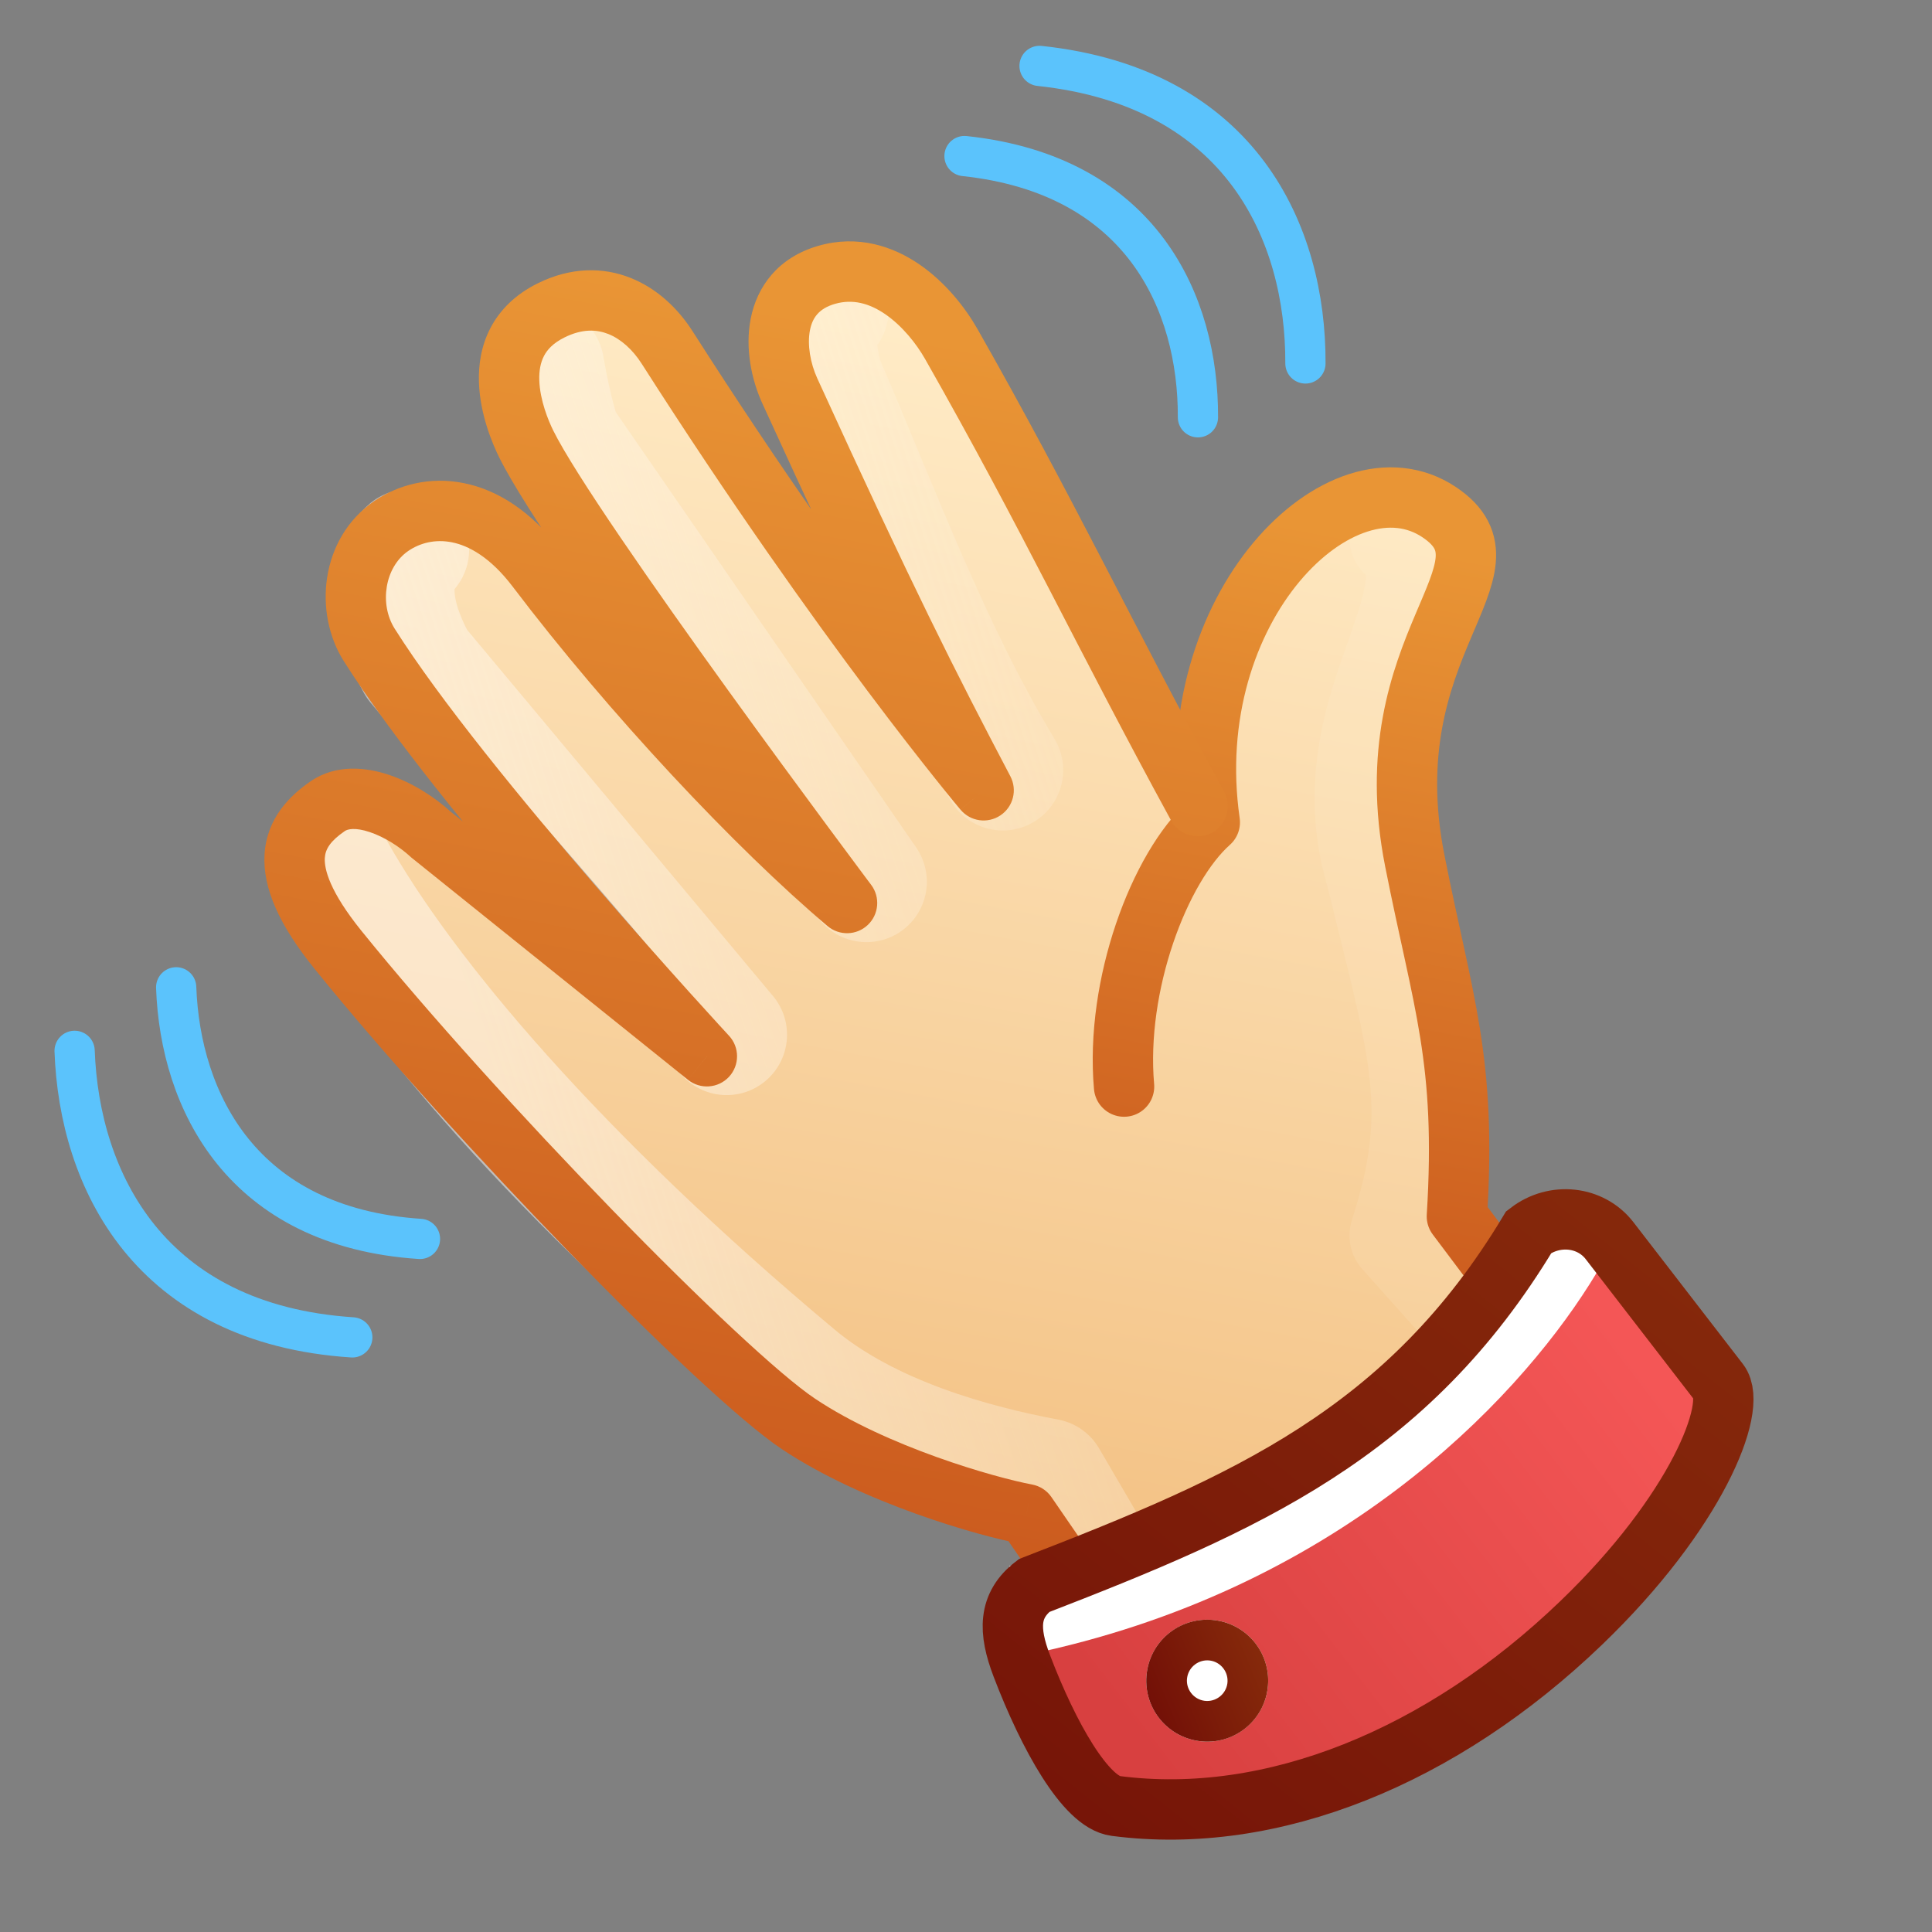
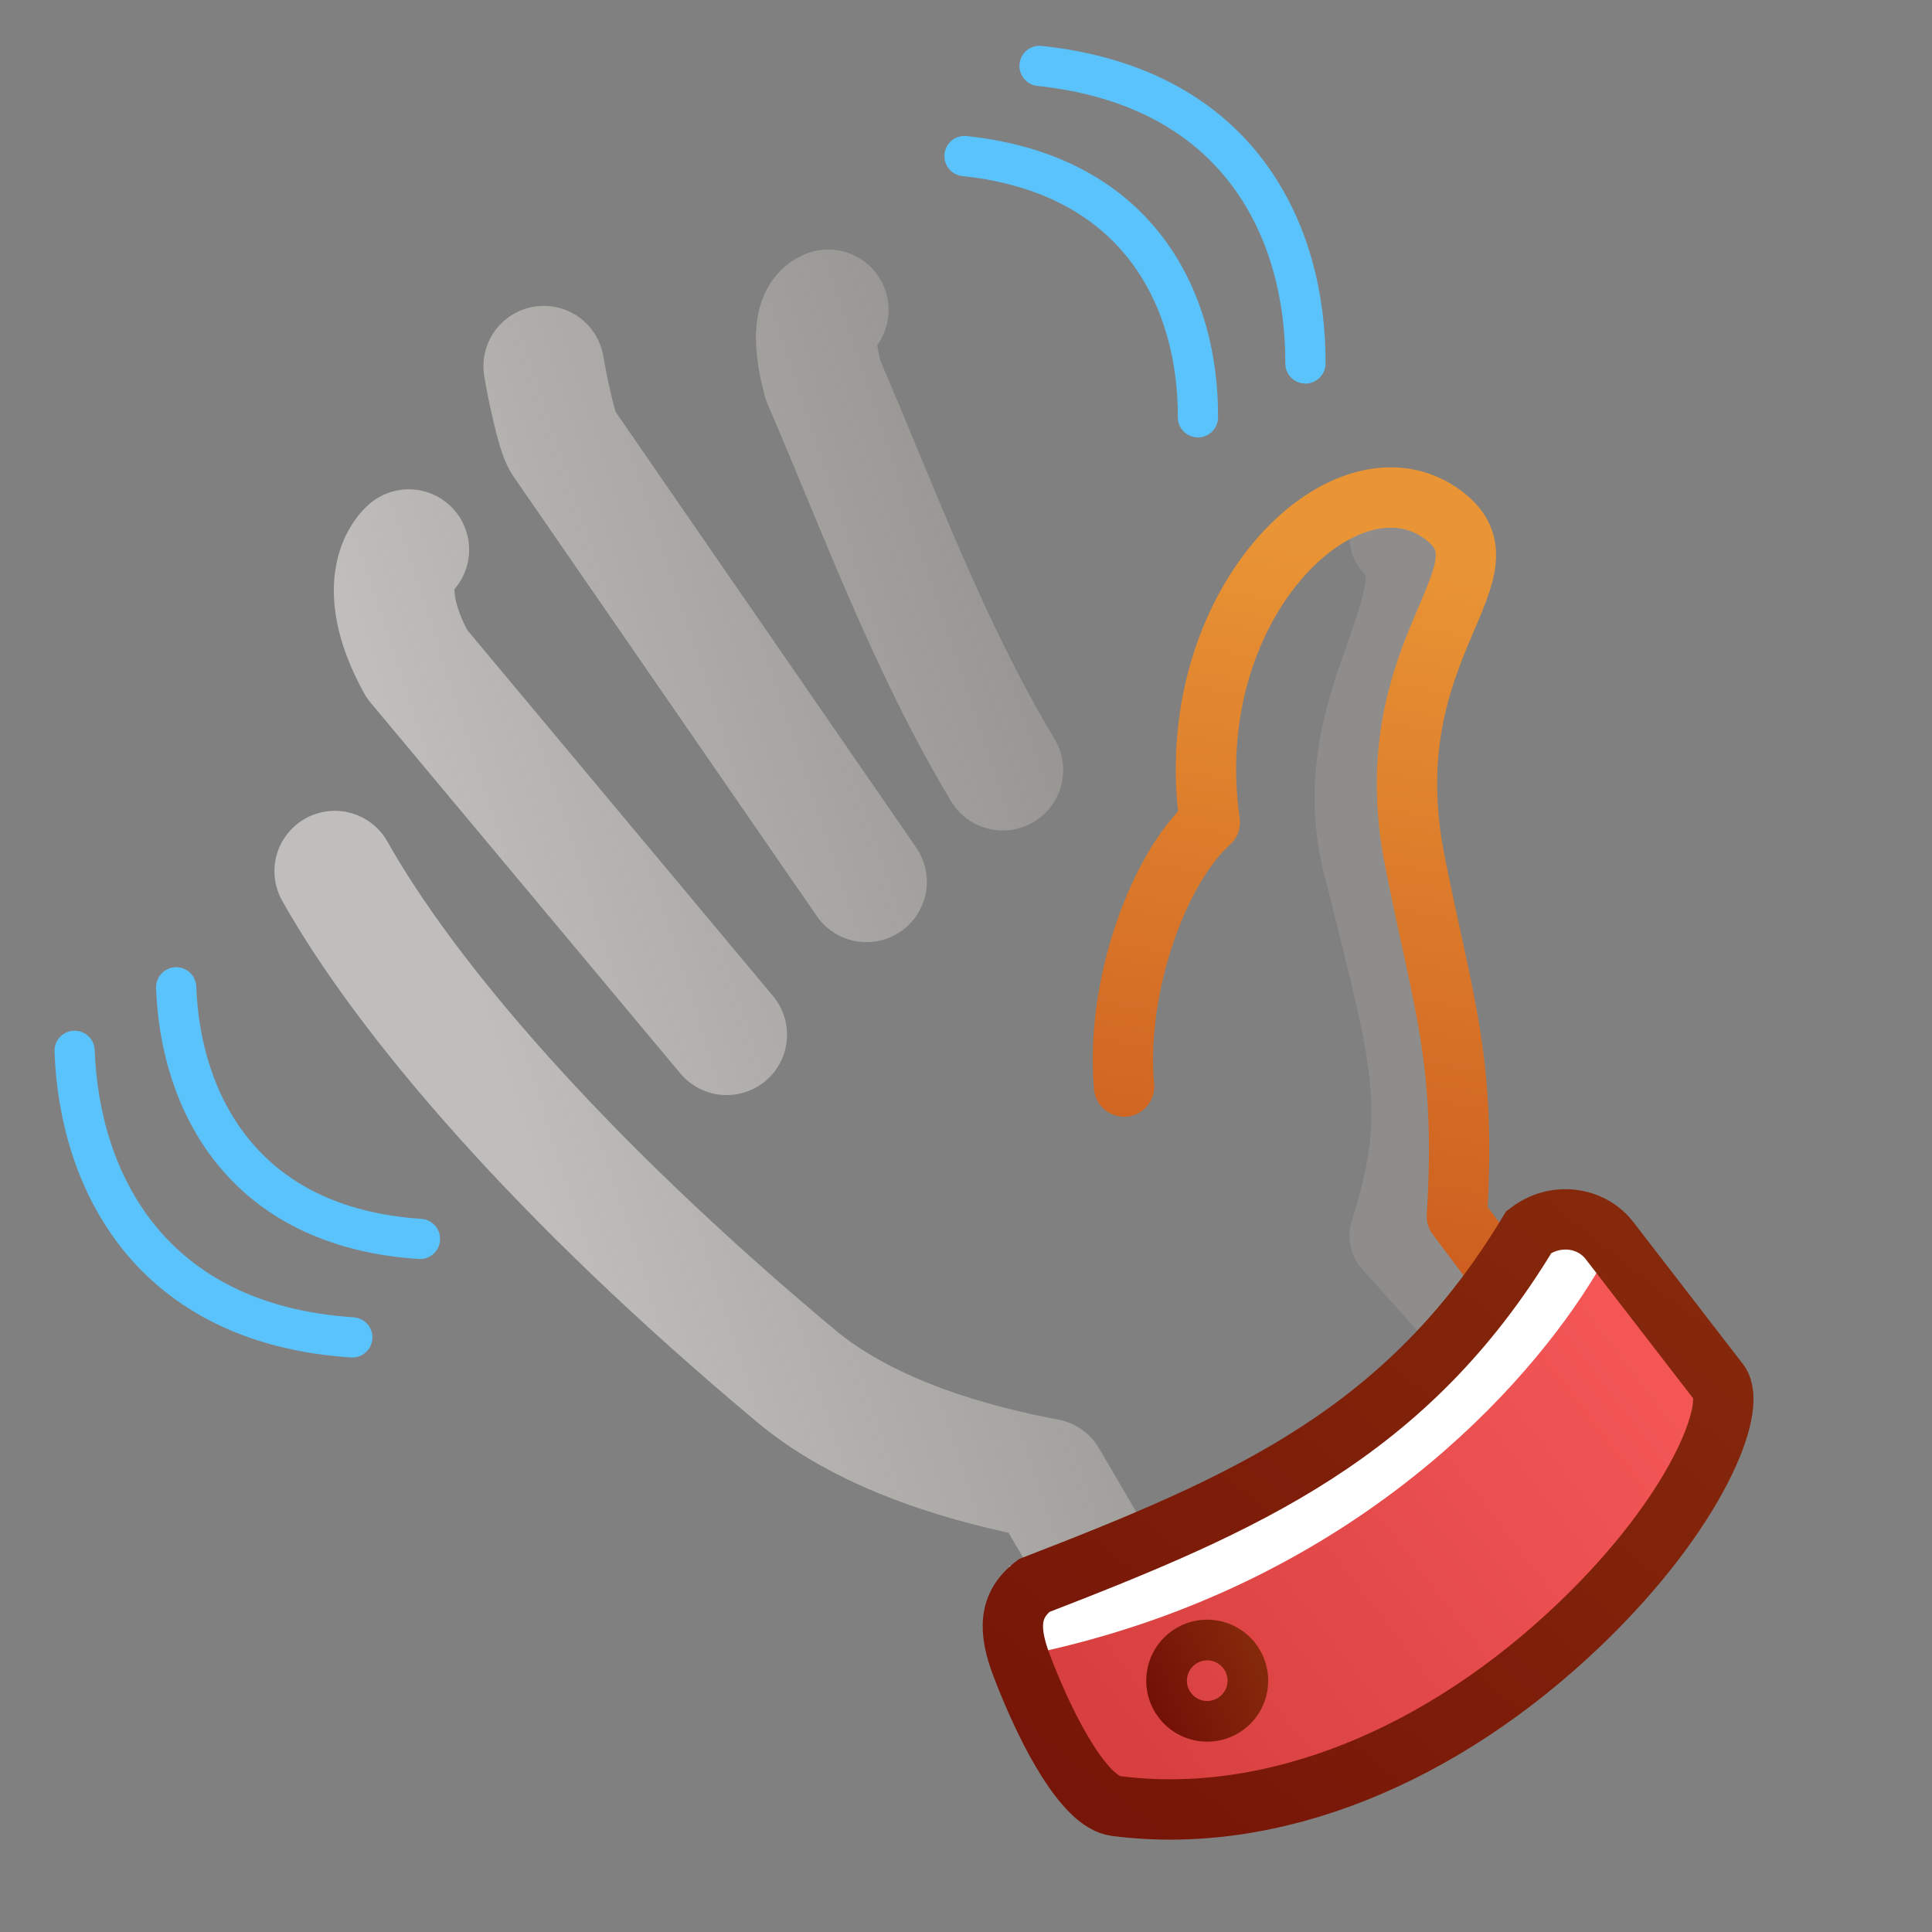
<svg xmlns="http://www.w3.org/2000/svg" width="58" height="58" viewBox="0 0 58 58" fill="none">
  <rect x="0" y="0" width="58" height="58" fill="#808080" stroke="none" />
  <g clip-path="url(#clip0_331_2303)">
-     <path d="M27.157 9.085C28.951 11.703 32.037 18.137 34.888 22.826C36.491 25.46 37.275 26.494 36.252 24.044C36.122 21.302 37.105 18.253 38.932 16.1C39.696 15.722 41.846 14.831 42.738 15.19C43.645 15.554 43.946 16.903 43.803 18.255C43.627 19.915 41.666 22.28 42.142 25.253C42.533 27.7 43.003 28.9 43.152 31.089C43.3 33.264 43.644 34.915 43.293 36.4C43.231 36.661 43.586 36.83 43.747 37.045L48.099 41.64L35.14 51.085L31.379 45.497C31.244 45.279 31.025 45.129 30.774 45.082C21.869 43.421 14.15 34.429 9.186 27.187C8.744 26.543 9.095 24.661 9.74 24.22C10.188 23.912 11.407 24.267 12.192 24.884C14.639 26.132 21.342 32.621 21.982 31.817C22.258 31.247 12.274 20.229 10.939 18.697C10.485 18.026 11.381 16.297 12.113 15.795C13.268 15.003 14.543 15.842 15.224 16.836C17.16 18.275 24.579 27.591 25.628 27.014C25.934 26.487 17.533 15.127 16.357 13.481C15.155 11.871 15.663 10.288 16.795 9.728C17.329 9.464 17.748 9.492 18.092 9.632C20.884 10.768 23.51 16.168 25.576 18.307C26.96 20.47 29.261 24.703 29.783 24.134C30.256 23.62 26.982 18.871 26.372 17.978C25.227 15.246 25.093 13.827 24.152 11.371C23.723 10.249 23.493 9.75 23.559 9.125C23.761 7.192 26.546 8.194 27.157 9.085Z" fill="url(#paint0_linear_331_2303)" />
    <path opacity="0.5" d="M34.641 49.885L31.431 44.397C29.26 43.992 26.091 43.143 23.897 41.308C16.771 35.349 12.183 29.942 10.051 26.154M21.815 31.063L12.513 19.929C11.142 17.426 12.271 16.502 12.271 16.502M26.012 26.471L16.897 13.26C16.707 12.966 16.415 11.547 16.325 10.995M30.105 23.119C27.898 19.444 26.44 15.445 24.708 11.412C24.542 10.792 24.286 9.55 24.864 9.303" stroke="url(#paint1_linear_331_2303)" stroke-width="3.625" stroke-linecap="round" stroke-linejoin="round" />
    <path opacity="0.5" d="M42.023 16.147C42.84 16.836 42.497 17.997 42.023 19.392C41.485 20.978 40.448 23.299 41.299 26.187C42.642 31.633 43.242 33.306 42.023 37.094L46.678 42.301" stroke="url(#paint2_linear_331_2303)" stroke-width="3.021" stroke-linecap="round" stroke-linejoin="round" />
    <path d="M48.168 42.413L43.737 36.516C44.029 31.805 43.319 30.121 42.472 25.835C41.178 19.293 45.791 17.11 43.208 15.377C40.297 13.424 35.389 18.207 36.319 24.687C34.798 26.039 33.477 29.585 33.745 32.62" stroke="url(#paint3_linear_331_2303)" stroke-width="1.812" stroke-linecap="round" stroke-linejoin="round" />
-     <path d="M33.845 51.457C34.129 51.869 34.693 51.974 35.105 51.69C35.517 51.406 35.622 50.842 35.338 50.43L33.845 51.457ZM30.817 45.457L31.564 44.943C31.428 44.745 31.219 44.61 30.983 44.566L30.817 45.457ZM10.148 28.517L9.444 29.086L10.148 28.517ZM9.841 24.201L9.328 23.453L9.328 23.453L9.841 24.201ZM12.936 25.052L12.323 25.72L12.345 25.74L12.368 25.759L12.936 25.052ZM21.221 31.71L20.653 32.416C21.023 32.713 21.56 32.675 21.884 32.328C22.207 31.98 22.208 31.442 21.886 31.094L21.221 31.71ZM11.081 19.355L10.315 19.838L11.081 19.355ZM11.746 15.792L11.233 15.044L11.233 15.044L11.746 15.792ZM16.117 17.068L15.395 17.616L16.117 17.068ZM25.429 27.109L24.845 27.802C25.197 28.099 25.716 28.085 26.051 27.768C26.386 27.452 26.43 26.934 26.154 26.565L25.429 27.109ZM15.797 13.327L16.609 12.925L15.797 13.327ZM16.545 9.318L16.947 10.13L16.947 10.13L16.545 9.318ZM20.025 10.428L19.262 10.916L20.025 10.428ZM29.529 23.725L28.837 24.309C29.135 24.663 29.651 24.735 30.035 24.477C30.419 24.219 30.547 23.713 30.331 23.303L29.529 23.725ZM24.82 8.25L25.07 9.121L24.82 8.25ZM28.559 10.33L29.347 9.882L28.559 10.33ZM35.159 24.635C35.399 25.074 35.949 25.236 36.389 24.996C36.828 24.756 36.99 24.206 36.75 23.767L35.159 24.635ZM23.71 11.732L22.885 12.109L23.71 11.732ZM35.338 50.43L31.564 44.943L30.07 45.97L33.845 51.457L35.338 50.43ZM30.983 44.566C29.86 44.356 26.625 43.431 24.471 41.991L23.463 43.498C25.899 45.126 29.398 46.114 30.651 46.347L30.983 44.566ZM24.471 41.991C23.418 41.287 21.054 39.071 18.382 36.323C15.738 33.603 12.877 30.451 10.853 27.947L9.444 29.086C11.513 31.647 14.415 34.842 17.082 37.586C19.723 40.302 22.222 42.667 23.463 43.498L24.471 41.991ZM10.853 27.947C9.895 26.761 9.731 26.09 9.751 25.756C9.768 25.488 9.918 25.247 10.353 24.948L9.328 23.453C8.706 23.88 8.009 24.557 7.942 25.646C7.88 26.669 8.399 27.794 9.444 29.086L10.853 27.947ZM10.353 24.948C10.431 24.895 10.652 24.829 11.104 24.981C11.53 25.124 11.985 25.409 12.323 25.72L13.549 24.384C13.053 23.929 12.383 23.499 11.681 23.263C11.005 23.036 10.096 22.927 9.328 23.453L10.353 24.948ZM12.368 25.759L20.653 32.416L21.788 31.003L13.503 24.346L12.368 25.759ZM21.221 31.71C21.886 31.094 21.886 31.094 21.886 31.094C21.886 31.094 21.886 31.094 21.886 31.094C21.885 31.093 21.885 31.093 21.885 31.093C21.884 31.092 21.883 31.09 21.881 31.089C21.877 31.085 21.872 31.079 21.865 31.072C21.852 31.057 21.831 31.035 21.804 31.005C21.75 30.947 21.67 30.86 21.567 30.747C21.362 30.523 21.065 30.196 20.699 29.791C19.968 28.979 18.965 27.852 17.877 26.589C15.686 24.047 13.193 21.005 11.848 18.872L10.315 19.838C11.741 22.1 14.318 25.236 16.504 27.772C17.603 29.048 18.616 30.186 19.353 31.004C19.721 31.413 20.022 31.743 20.23 31.971C20.334 32.084 20.415 32.173 20.471 32.233C20.498 32.263 20.519 32.286 20.534 32.301C20.541 32.309 20.546 32.315 20.55 32.319C20.552 32.321 20.553 32.323 20.554 32.324C20.555 32.324 20.555 32.325 20.555 32.325C20.555 32.325 20.555 32.325 20.556 32.325C20.556 32.325 20.556 32.325 21.221 31.71ZM11.848 18.872C11.383 18.135 11.547 17.027 12.258 16.539L11.233 15.044C9.599 16.165 9.412 18.407 10.315 19.838L11.848 18.872ZM12.258 16.539C12.6 16.305 13.059 16.178 13.569 16.281C14.074 16.382 14.724 16.73 15.395 17.616L16.84 16.521C15.962 15.363 14.955 14.711 13.926 14.504C12.902 14.297 11.949 14.554 11.233 15.044L12.258 16.539ZM15.395 17.616C18.277 21.417 22.095 25.482 24.845 27.802L26.013 26.417C23.383 24.198 19.656 20.235 16.84 16.521L15.395 17.616ZM16.609 12.925C16.461 12.626 16.209 12.014 16.19 11.416C16.181 11.13 16.227 10.887 16.329 10.689C16.425 10.503 16.599 10.302 16.947 10.13L16.143 8.506C15.475 8.836 15.006 9.302 14.719 9.856C14.438 10.399 14.362 10.969 14.378 11.474C14.409 12.46 14.798 13.351 14.985 13.729L16.609 12.925ZM16.947 10.13C17.484 9.864 17.914 9.889 18.262 10.027C18.638 10.177 18.992 10.494 19.262 10.916L20.789 9.94C20.369 9.283 19.744 8.667 18.933 8.344C18.095 8.009 17.129 8.018 16.143 8.506L16.947 10.13ZM25.07 9.121C25.596 8.971 26.095 9.101 26.581 9.436C27.081 9.781 27.504 10.307 27.772 10.778L29.347 9.882C28.983 9.242 28.392 8.483 27.609 7.943C26.811 7.393 25.756 7.039 24.57 7.379L25.07 9.121ZM30.331 23.303C28.664 20.13 27.425 17.686 24.534 11.356L22.885 12.109C25.788 18.467 27.042 20.941 28.727 24.147L30.331 23.303ZM24.534 11.356C24.327 10.902 24.231 10.349 24.315 9.916C24.387 9.548 24.576 9.263 25.07 9.121L24.57 7.379C23.353 7.729 22.724 8.607 22.536 9.569C22.361 10.466 22.565 11.408 22.885 12.109L24.534 11.356ZM27.772 10.778C30.703 15.934 32.301 19.399 35.159 24.635L36.75 23.767C33.98 18.691 32.258 15.003 29.347 9.882L27.772 10.778ZM25.429 27.109C26.154 26.565 26.154 26.565 26.154 26.565C26.154 26.565 26.154 26.565 26.154 26.565C26.153 26.565 26.153 26.564 26.152 26.563C26.151 26.562 26.15 26.56 26.148 26.558C26.144 26.552 26.138 26.544 26.131 26.534C26.115 26.513 26.092 26.483 26.061 26.442C26.001 26.361 25.912 26.242 25.798 26.089C25.57 25.783 25.242 25.343 24.845 24.806C24.05 23.732 22.977 22.272 21.861 20.727C20.745 19.18 19.589 17.551 18.629 16.139C17.656 14.709 16.919 13.552 16.609 12.925L14.985 13.729C15.359 14.486 16.169 15.745 17.13 17.159C18.104 18.591 19.271 20.235 20.392 21.787C21.513 23.341 22.591 24.807 23.388 25.884C23.787 26.423 24.116 26.865 24.345 27.172C24.459 27.326 24.549 27.446 24.61 27.528C24.641 27.569 24.664 27.6 24.68 27.621C24.688 27.631 24.694 27.64 24.698 27.645C24.7 27.648 24.701 27.65 24.703 27.651C24.703 27.652 24.703 27.652 24.704 27.653C24.704 27.653 24.704 27.653 24.704 27.653C24.704 27.653 24.704 27.653 25.429 27.109ZM19.262 10.916C21.948 15.121 24.337 18.464 26.056 20.758C26.916 21.905 27.609 22.79 28.088 23.389C28.327 23.689 28.513 23.918 28.64 24.072C28.703 24.149 28.752 24.208 28.785 24.247C28.801 24.267 28.814 24.282 28.823 24.293C28.827 24.298 28.83 24.302 28.833 24.305C28.834 24.306 28.835 24.307 28.835 24.308C28.836 24.308 28.836 24.309 28.836 24.309C28.836 24.309 28.836 24.309 28.836 24.309C28.836 24.309 28.837 24.309 29.529 23.725C30.222 23.141 30.222 23.141 30.222 23.141C30.222 23.141 30.222 23.141 30.222 23.141C30.222 23.141 30.222 23.14 30.222 23.14C30.221 23.14 30.221 23.139 30.22 23.138C30.218 23.136 30.215 23.133 30.212 23.128C30.204 23.12 30.193 23.106 30.178 23.088C30.147 23.051 30.101 22.996 30.04 22.922C29.919 22.774 29.738 22.552 29.504 22.259C29.036 21.672 28.355 20.802 27.507 19.67C25.811 17.407 23.448 14.102 20.789 9.94L19.262 10.916Z" fill="url(#paint4_linear_331_2303)" />
    <path d="M30.675 50.01C30.27 48.949 30.271 48.193 31.042 47.6C37.42 45.132 42.266 43.023 45.898 36.984C46.669 36.391 47.754 36.51 48.322 37.248L51.604 41.5C52.172 42.239 51.264 45.804 47.461 48.728C42.502 52.542 37.878 53.786 33.789 54.188C33.592 54.207 33.387 54.214 33.211 54.123C32.369 53.693 31.398 51.909 30.675 50.01Z" fill="url(#paint5_linear_331_2303)" />
    <path d="M47.164 36.801C47.002 37.112 46.806 37.456 46.573 37.823C44.461 41.164 39.376 46.529 30.576 48.344" stroke="white" stroke-width="2.719" />
    <path d="M30.675 50.01C30.27 48.949 30.271 48.193 31.042 47.6C37.42 45.132 42.266 43.023 45.898 36.984C46.669 36.391 47.754 36.51 48.322 37.248L51.604 41.5C52.172 42.239 50.921 45.405 47.461 48.728C43.293 52.732 38.196 54.83 33.492 54.216C32.594 54.098 31.481 52.125 30.675 50.01Z" stroke="url(#paint6_linear_331_2303)" stroke-width="1.812" />
-     <path d="M36.005 52.27C37.007 52.4 37.925 51.694 38.056 50.692C38.187 49.69 37.481 48.771 36.479 48.64C35.477 48.51 34.558 49.216 34.427 50.218C34.296 51.22 35.003 52.139 36.005 52.27Z" fill="white" />
    <path d="M36.321 49.85C36.653 49.894 36.89 50.201 36.847 50.534C36.803 50.867 36.495 51.103 36.163 51.06C35.83 51.016 35.593 50.709 35.637 50.376C35.68 50.043 35.988 49.807 36.321 49.85ZM36.479 48.64C35.475 48.509 34.558 49.214 34.427 50.218C34.296 51.222 35.001 52.138 36.005 52.27C37.009 52.401 37.925 51.696 38.056 50.692C38.187 49.688 37.483 48.772 36.479 48.64Z" fill="url(#paint7_linear_331_2303)" />
    <path d="M39.19 10.911C39.207 7.016 37.275 2.624 31.208 1.979" stroke="#5BC3FC" stroke-width="1.208" stroke-miterlimit="10" stroke-linecap="round" stroke-linejoin="round" />
    <path d="M35.963 12.527C35.978 9.107 34.282 5.251 28.955 4.685" stroke="#5BC3FC" stroke-width="1.208" stroke-miterlimit="10" stroke-linecap="round" stroke-linejoin="round" />
    <path d="M2.24 31.547C2.38 35.439 4.488 39.749 10.576 40.149" stroke="#5BC3FC" stroke-width="1.208" stroke-miterlimit="10" stroke-linecap="round" stroke-linejoin="round" />
    <path d="M5.289 29.64C5.412 33.057 7.263 36.842 12.608 37.193" stroke="#5BC3FC" stroke-width="1.208" stroke-miterlimit="10" stroke-linecap="round" stroke-linejoin="round" />
  </g>
  <defs>
    <linearGradient id="paint0_linear_331_2303" x1="33.407" y1="11.092" x2="26.255" y2="49.428" gradientUnits="userSpaceOnUse">
      <stop stop-color="#FFEBC6" />
      <stop offset="1" stop-color="#F2BD7D" />
    </linearGradient>
    <linearGradient id="paint1_linear_331_2303" x1="14.153" y1="30" x2="36.788" y2="22.597" gradientUnits="userSpaceOnUse">
      <stop stop-color="#FFFCF7" />
      <stop offset="1" stop-color="#FFF6E6" stop-opacity="0.23" />
    </linearGradient>
    <linearGradient id="paint2_linear_331_2303" x1="14.921" y1="16.83" x2="37.644" y2="23.955" gradientUnits="userSpaceOnUse">
      <stop stop-color="#FFFCF7" />
      <stop offset="1" stop-color="#FFF6E6" stop-opacity="0.23" />
    </linearGradient>
    <linearGradient id="paint3_linear_331_2303" x1="43.974" y1="16.676" x2="39.475" y2="40.791" gradientUnits="userSpaceOnUse">
      <stop stop-color="#E99535" />
      <stop offset="1" stop-color="#C9561C" />
    </linearGradient>
    <linearGradient id="paint4_linear_331_2303" x1="27.575" y1="10.008" x2="20.43" y2="48.303" gradientUnits="userSpaceOnUse">
      <stop stop-color="#E99535" />
      <stop offset="1" stop-color="#C9561C" />
    </linearGradient>
    <linearGradient id="paint5_linear_331_2303" x1="48.218" y1="39.504" x2="33.203" y2="51.051" gradientUnits="userSpaceOnUse">
      <stop stop-color="#F45656" />
      <stop offset="1" stop-color="#D84040" />
    </linearGradient>
    <linearGradient id="paint6_linear_331_2303" x1="48.111" y1="36.433" x2="32.459" y2="56.218" gradientUnits="userSpaceOnUse">
      <stop stop-color="#85280B" />
      <stop offset="1" stop-color="#761408" />
    </linearGradient>
    <linearGradient id="paint7_linear_331_2303" x1="34.553" y1="51.157" x2="37.934" y2="49.753" gradientUnits="userSpaceOnUse">
      <stop stop-color="#731007" />
      <stop offset="1" stop-color="#862A0B" />
    </linearGradient>
    <clipPath id="clip0_331_2303">
      <rect width="58" height="58" fill="white" />
    </clipPath>
  </defs>
</svg>